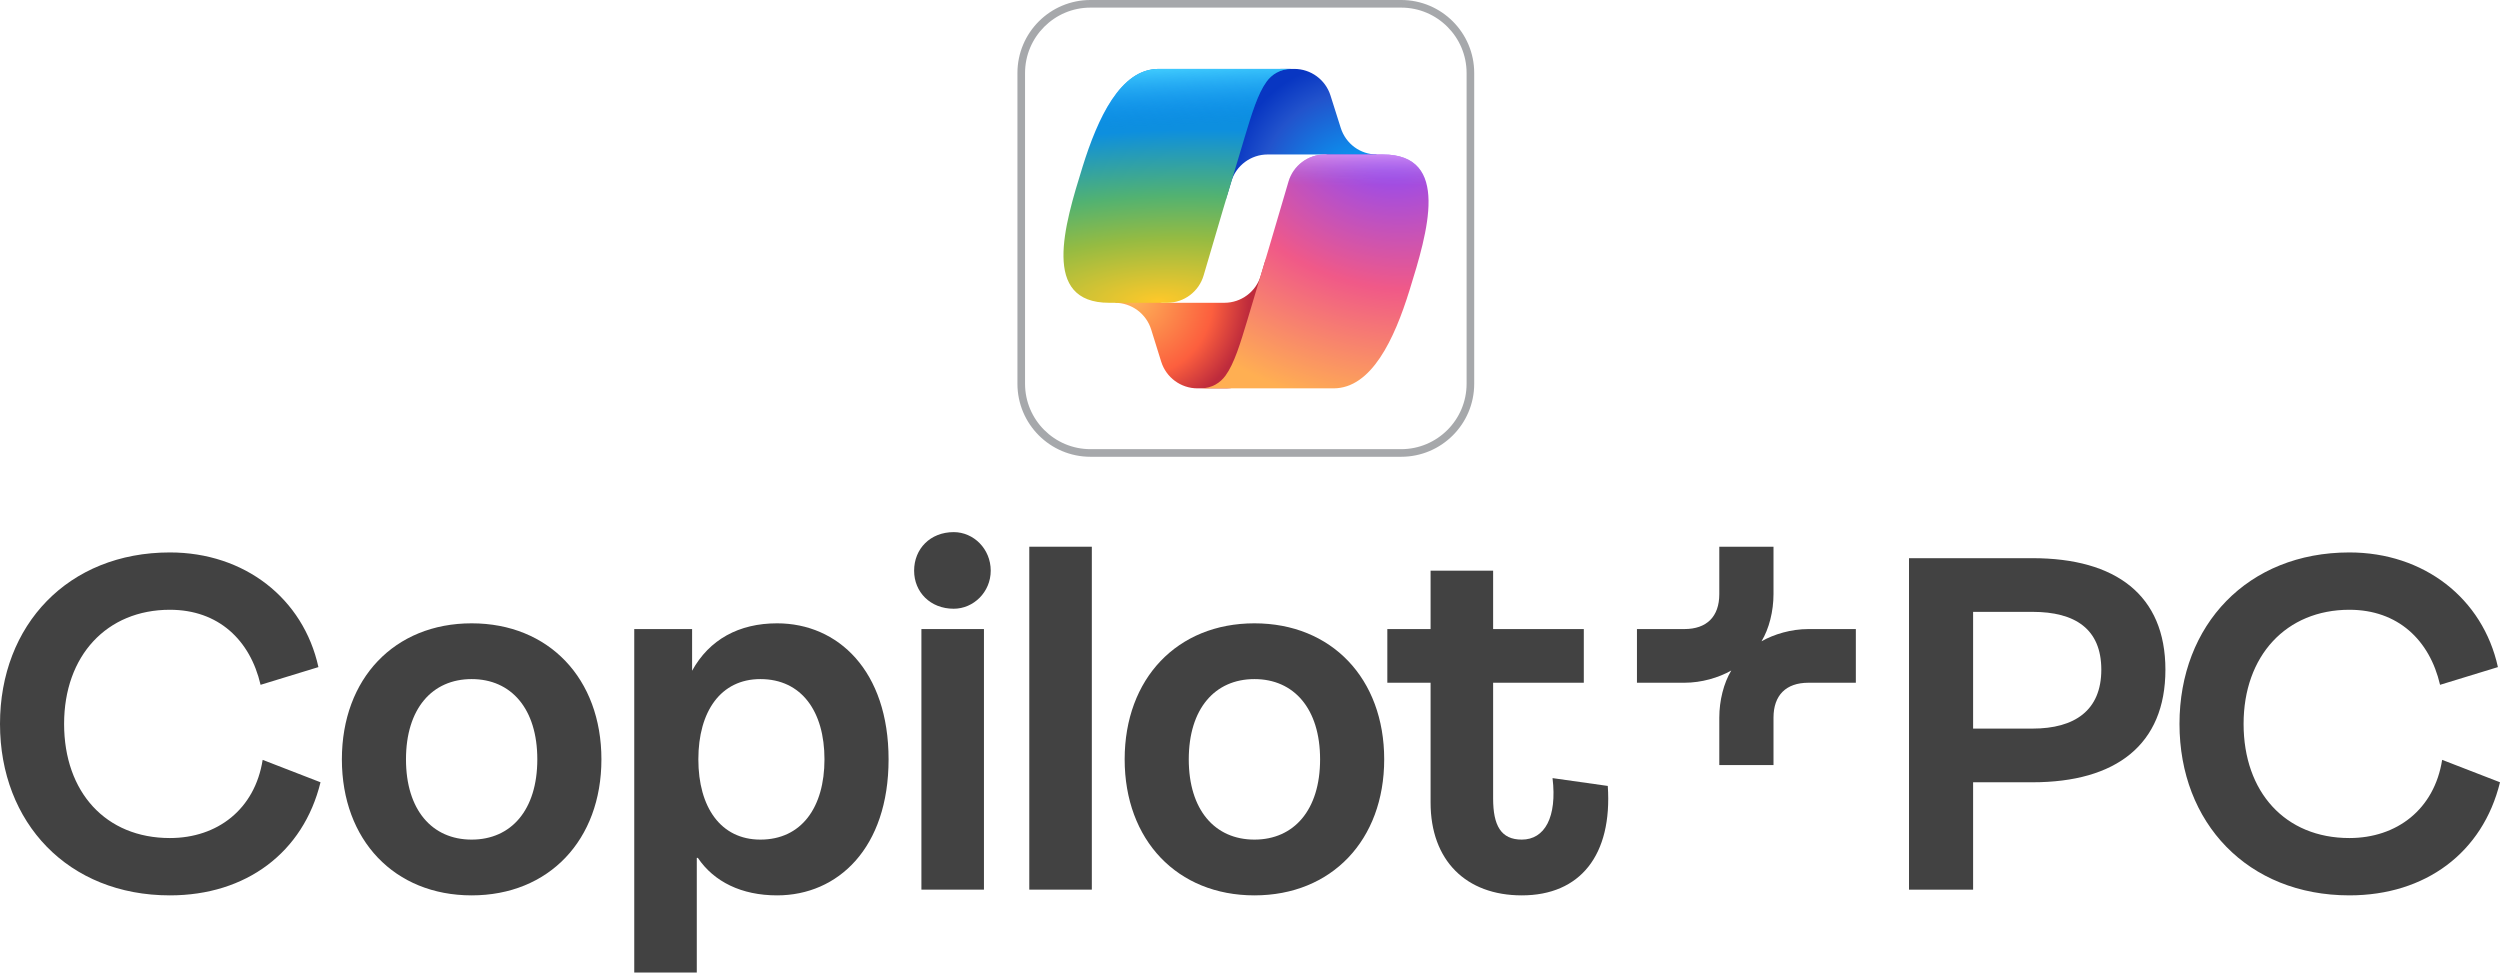
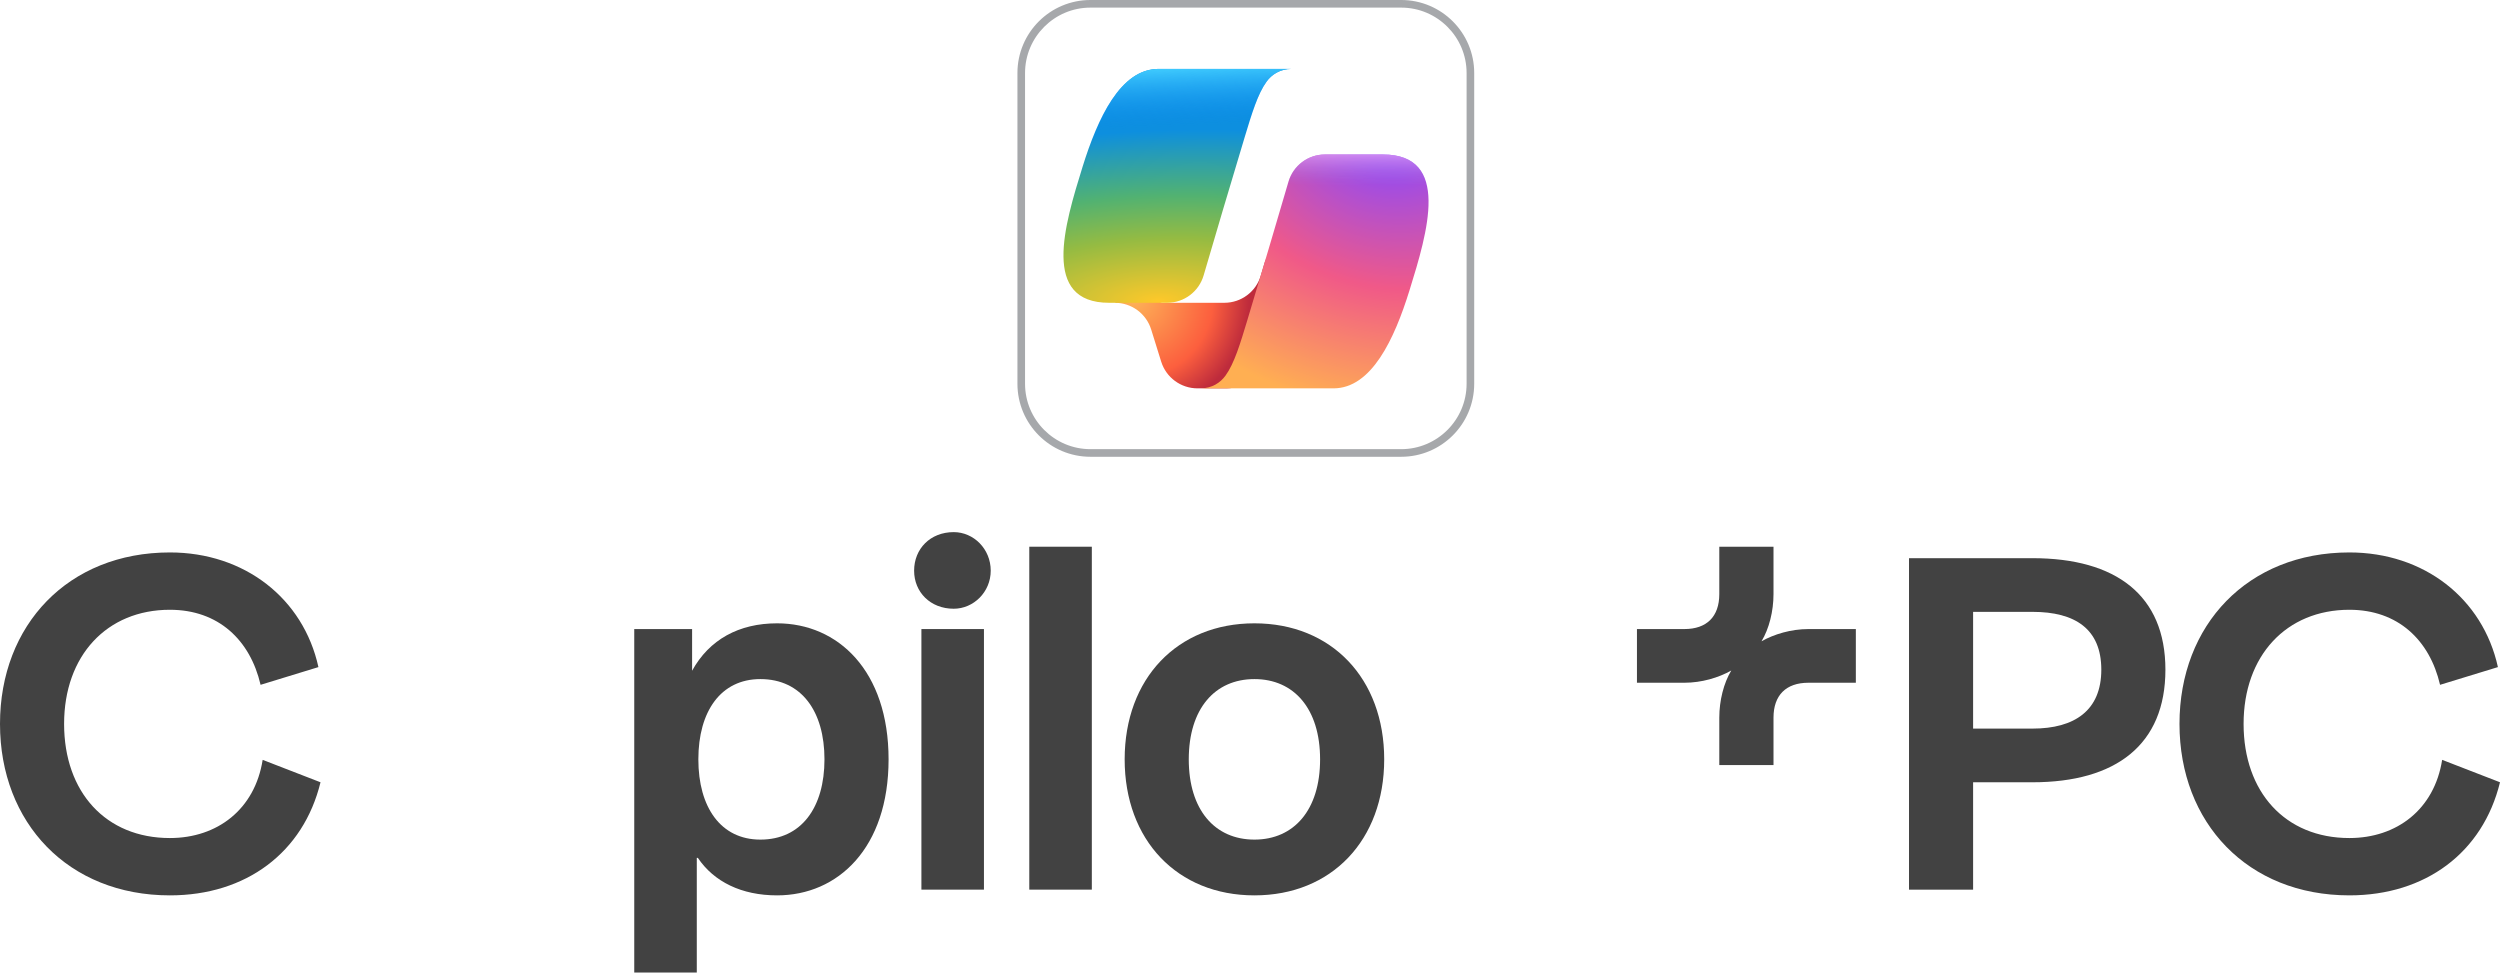
<svg xmlns="http://www.w3.org/2000/svg" id="Copilot_PC-lockup-cent-keyline-c-Gray-RGB" data-name="Copilot+PC-lockup-cent-keyline-c-Gray-RGB" viewBox="0 0 1127 438.404">
  <defs>
    <style>
      .cls-1 {
        fill: url(#linear-gradient-2);
      }

      .cls-2 {
        fill: url(#radial-gradient);
      }

      .cls-3 {
        fill: url(#radial-gradient-3);
      }

      .cls-4 {
        fill: #424242;
      }

      .cls-5 {
        fill: url(#radial-gradient-2);
      }

      .cls-6 {
        fill: url(#radial-gradient-4);
      }

      .cls-7 {
        fill: #a6a8ab;
      }

      .cls-8 {
        fill: url(#linear-gradient);
      }
    </style>
    <radialGradient id="radial-gradient" cx="435.535" cy="1126.981" fx="435.535" fy="1126.981" r=".321" gradientTransform="translate(215884.18 -70142.731) rotate(-130.285) scale(196.572 -186.008)" gradientUnits="userSpaceOnUse">
      <stop offset=".096" stop-color="#02acfd" />
      <stop offset=".773" stop-color="#2253cc" />
      <stop offset="1" stop-color="#0836c2" />
    </radialGradient>
    <radialGradient id="radial-gradient-2" cx="429.488" cy="1133.004" fx="429.488" fy="1133.004" r=".321" gradientTransform="translate(-200444.836 67877.709) rotate(50.255) scale(177.878 -174.604)" gradientUnits="userSpaceOnUse">
      <stop offset="0" stop-color="#fdb458" />
      <stop offset=".634" stop-color="#fc5f3e" />
      <stop offset=".923" stop-color="#be2b3c" />
    </radialGradient>
    <radialGradient id="radial-gradient-3" cx="431.132" cy="1128.709" fx="431.132" fy="1128.709" r=".321" gradientTransform="translate(-502836.443 -380531.612) rotate(109.718) scale(437.019 -533.663)" gradientUnits="userSpaceOnUse">
      <stop offset=".066" stop-color="#8a49fd" />
      <stop offset=".5" stop-color="#f05988" />
      <stop offset=".896" stop-color="#ffaf52" />
    </radialGradient>
    <linearGradient id="linear-gradient" x1="770.705" y1="1671.438" x2="770.646" y2="1642.722" gradientTransform="translate(-178 1734.561) scale(1 -1)" gradientUnits="userSpaceOnUse">
      <stop offset=".058" stop-color="#f6abf8" />
      <stop offset=".708" stop-color="#a66fdb" stop-opacity="0" />
    </linearGradient>
    <radialGradient id="radial-gradient-4" cx="138.92" cy="-2518.187" fx="138.92" fy="-2518.187" r="421.183" gradientTransform="translate(2131.057 97.779) rotate(-92.459) scale(.224 .639)" gradientUnits="userSpaceOnUse">
      <stop offset=".002" stop-color="#fdc82a" />
      <stop offset=".298" stop-color="#95bb42" />
      <stop offset=".501" stop-color="#52b271" />
      <stop offset=".815" stop-color="#0d8fdf" />
    </radialGradient>
    <linearGradient id="linear-gradient-2" x1="707.047" y1="1703.618" x2="711.498" y2="1598.177" gradientTransform="translate(-178 1734.561) scale(1 -1)" gradientUnits="userSpaceOnUse">
      <stop offset="0" stop-color="#3ec9fd" />
      <stop offset=".247" stop-color="#0886f5" stop-opacity="0" />
    </linearGradient>
  </defs>
  <g id="KEYLINE">
    <path class="cls-7" d="M631.652,3.432c16.261,0,29.491,13.229,29.491,29.49v140.07c0,16.261-13.229,29.49-29.491,29.49h-140.07c-16.261,0-29.49-13.229-29.49-29.49V32.922c0-16.261,13.229-29.49,29.49-29.49h140.07M631.652,0h-140.07c-18.183,0-32.922,14.74-32.922,32.922v140.07c0,18.183,14.74,32.922,32.922,32.922h140.07c18.183,0,32.923-14.74,32.923-32.922V32.922c0-18.183-14.74-32.922-32.923-32.922h0Z" />
  </g>
  <g>
    <path class="cls-4" d="M429.938,239.881c-10.572,0-17.855,7.518-17.855,17.385,0,9.633,7.283,17.151,17.855,17.151,8.928,0,16.681-7.518,16.681-17.151,0-9.867-7.753-17.385-16.681-17.385Z" />
    <rect class="cls-4" x="415.371" y="283.579" width="28.193" height="117.469" />
    <path class="cls-4" d="M76.59,377.79c-28.897,0-47.693-20.675-47.693-51.452s19.265-51.452,47.693-51.452c21.849,0,36.181,13.626,40.879,33.831l26.078-7.988c-6.813-31.012-33.361-51.687-66.957-51.687C30.777,249.043,0,281.7,0,326.338s30.777,77.295,76.59,77.295c34.301,0,60.144-19.265,67.897-50.982l-26.078-10.102c-3.524,22.319-20.44,35.241-41.819,35.241Z" />
    <path class="cls-4" d="M350.293,280.995c-17.151,0-30.542,7.283-38.295,21.379v-18.795h-26.078v154.825h28.193v-51.687h.47c7.283,10.807,19.735,16.916,35.711,16.916,27.488,0,50.277-21.379,50.277-61.319s-22.789-61.319-50.277-61.319ZM342.775,378.494c-17.855,0-27.958-14.566-27.958-36.181s10.102-36.181,27.958-36.181c18.56,0,28.897,14.566,28.897,36.181s-10.337,36.181-28.897,36.181Z" />
-     <path class="cls-4" d="M212.619,280.995c-34.771,0-58.5,24.904-58.5,61.319s23.729,61.319,58.5,61.319,58.5-24.904,58.5-61.319-23.729-61.319-58.5-61.319ZM212.619,378.494c-17.855,0-29.602-13.392-29.602-36.181s11.747-36.181,29.602-36.181,29.602,13.392,29.602,36.181-11.747,36.181-29.602,36.181Z" />
    <rect class="cls-4" x="464.003" y="246.459" width="28.193" height="154.589" />
    <path class="cls-4" d="M1100.922,342.549c-3.524,22.319-20.44,35.241-41.819,35.241-28.897,0-47.693-20.675-47.693-51.452s19.265-51.452,47.693-51.452c21.849,0,36.181,13.626,40.879,33.831l26.078-7.988c-6.813-31.012-33.361-51.687-66.957-51.687-45.813,0-76.59,32.657-76.59,77.295s30.777,77.295,76.59,77.295c34.301,0,60.144-19.265,67.897-50.982l-26.078-10.102Z" />
    <path class="cls-4" d="M794.085,289.096c3.426-5.654,5.41-13.578,5.41-21.257v-21.379h-24.434v21.379c0,10.102-5.638,15.741-15.741,15.741h-21.379v24.199h21.379c7.771,0,15.445-2.283,21.151-5.516-3.426,5.654-5.41,13.578-5.41,21.257v21.379h24.434v-21.379c0-10.102,5.638-15.741,15.741-15.741h21.379v-24.199h-21.379c-7.771,0-15.445,2.283-21.151,5.516Z" />
    <path class="cls-4" d="M916.26,251.628h-55.68v149.421h28.897v-48.397h26.783c37.59,0,59.909-16.916,59.909-50.747,0-33.596-22.319-50.277-59.909-50.277ZM916.26,328.452h-26.783v-52.626h26.783c19.265,0,31.012,7.753,31.012,26.078s-11.982,26.548-31.012,26.548Z" />
-     <path class="cls-4" d="M699.882,350.772c2.114,17.62-3.524,27.723-13.861,27.723-9.398,0-12.922-6.343-12.922-18.56v-52.156h40.879v-24.199h-40.879v-26.313h-28.193v26.313h-19.5v24.199h19.5v54.036c0,26.078,15.976,41.819,41.114,41.819,26.313,0,40.879-18.09,38.765-49.337l-24.904-3.524Z" />
    <path class="cls-4" d="M565.497,280.995c-34.771,0-58.5,24.904-58.5,61.319s23.729,61.319,58.5,61.319,58.5-24.904,58.5-61.319-23.729-61.319-58.5-61.319ZM565.497,378.494c-17.855,0-29.602-13.392-29.602-36.181s11.747-36.181,29.602-36.181,29.602,13.392,29.602,36.181-11.747,36.181-29.602,36.181Z" />
  </g>
  <g>
-     <path class="cls-2" d="M599.78,43.035c-2.256-7.127-8.869-11.971-16.345-11.971h-5.65c-8.257,0-15.341,5.886-16.854,14.004l-8.396,45.063,2.519-8.318c2.189-7.23,8.854-12.175,16.408-12.175h26.243l15.047,5.266,7.937-5.264c-7.476,0-14.023-4.845-16.278-11.972l-4.631-14.632Z" />
    <path class="cls-5" d="M523.465,163.026c2.232,7.165,8.864,12.045,16.368,12.045h13.051c9.373,0,17.009-7.528,17.142-16.9l.589-41.398-2.256,7.512c-2.177,7.249-8.85,12.212-16.419,12.212h-28.167l-13.569-6.186-7.62,6.186c7.504,0,14.136,4.88,16.368,12.045l4.511,14.483Z" />
    <path class="cls-3" d="M541.131,175.072h59.996c17.142,0,27.427-22.107,34.284-44.214,8.123-26.191,18.753-61.22-11.999-61.22h-26.127c-7.621,0-14.322,5.014-16.465,12.329-4.508,15.388-12.386,42.161-18.577,62.549-3.151,10.377-5.776,19.289-9.803,24.839-2.258,3.112-6.022,5.717-11.308,5.717Z" />
    <path class="cls-8" d="M541.131,175.072h59.996c17.142,0,27.427-22.107,34.284-44.214,8.123-26.191,18.753-61.22-11.999-61.22h-26.127c-7.621,0-14.322,5.014-16.465,12.329-4.508,15.388-12.386,42.161-18.577,62.549-3.151,10.377-5.776,19.289-9.803,24.839-2.258,3.112-6.022,5.717-11.308,5.717Z" />
    <g>
      <path id="Top_Left" data-name="Top Left" class="cls-6" d="M582.281,31.065h-59.999c-17.143,0-27.428,22.107-34.285,44.214-8.124,26.191-18.754,61.22,12,61.22h26.128c7.622,0,14.323-5.014,16.466-12.328,4.508-15.388,12.387-42.161,18.578-62.55,3.151-10.377,5.776-19.289,9.804-24.839,2.259-3.111,6.022-5.717,11.309-5.717Z" />
      <path class="cls-1" d="M582.276,31.065h-59.996c-17.142,0-27.427,22.107-34.284,44.214-8.123,26.191-18.753,61.22,11.999,61.22h26.126c7.622,0,14.323-5.014,16.465-12.328,4.508-15.388,12.386-42.161,18.577-62.55,3.151-10.377,5.775-19.289,9.803-24.839,2.258-3.111,6.022-5.717,11.308-5.717Z" />
    </g>
  </g>
</svg>